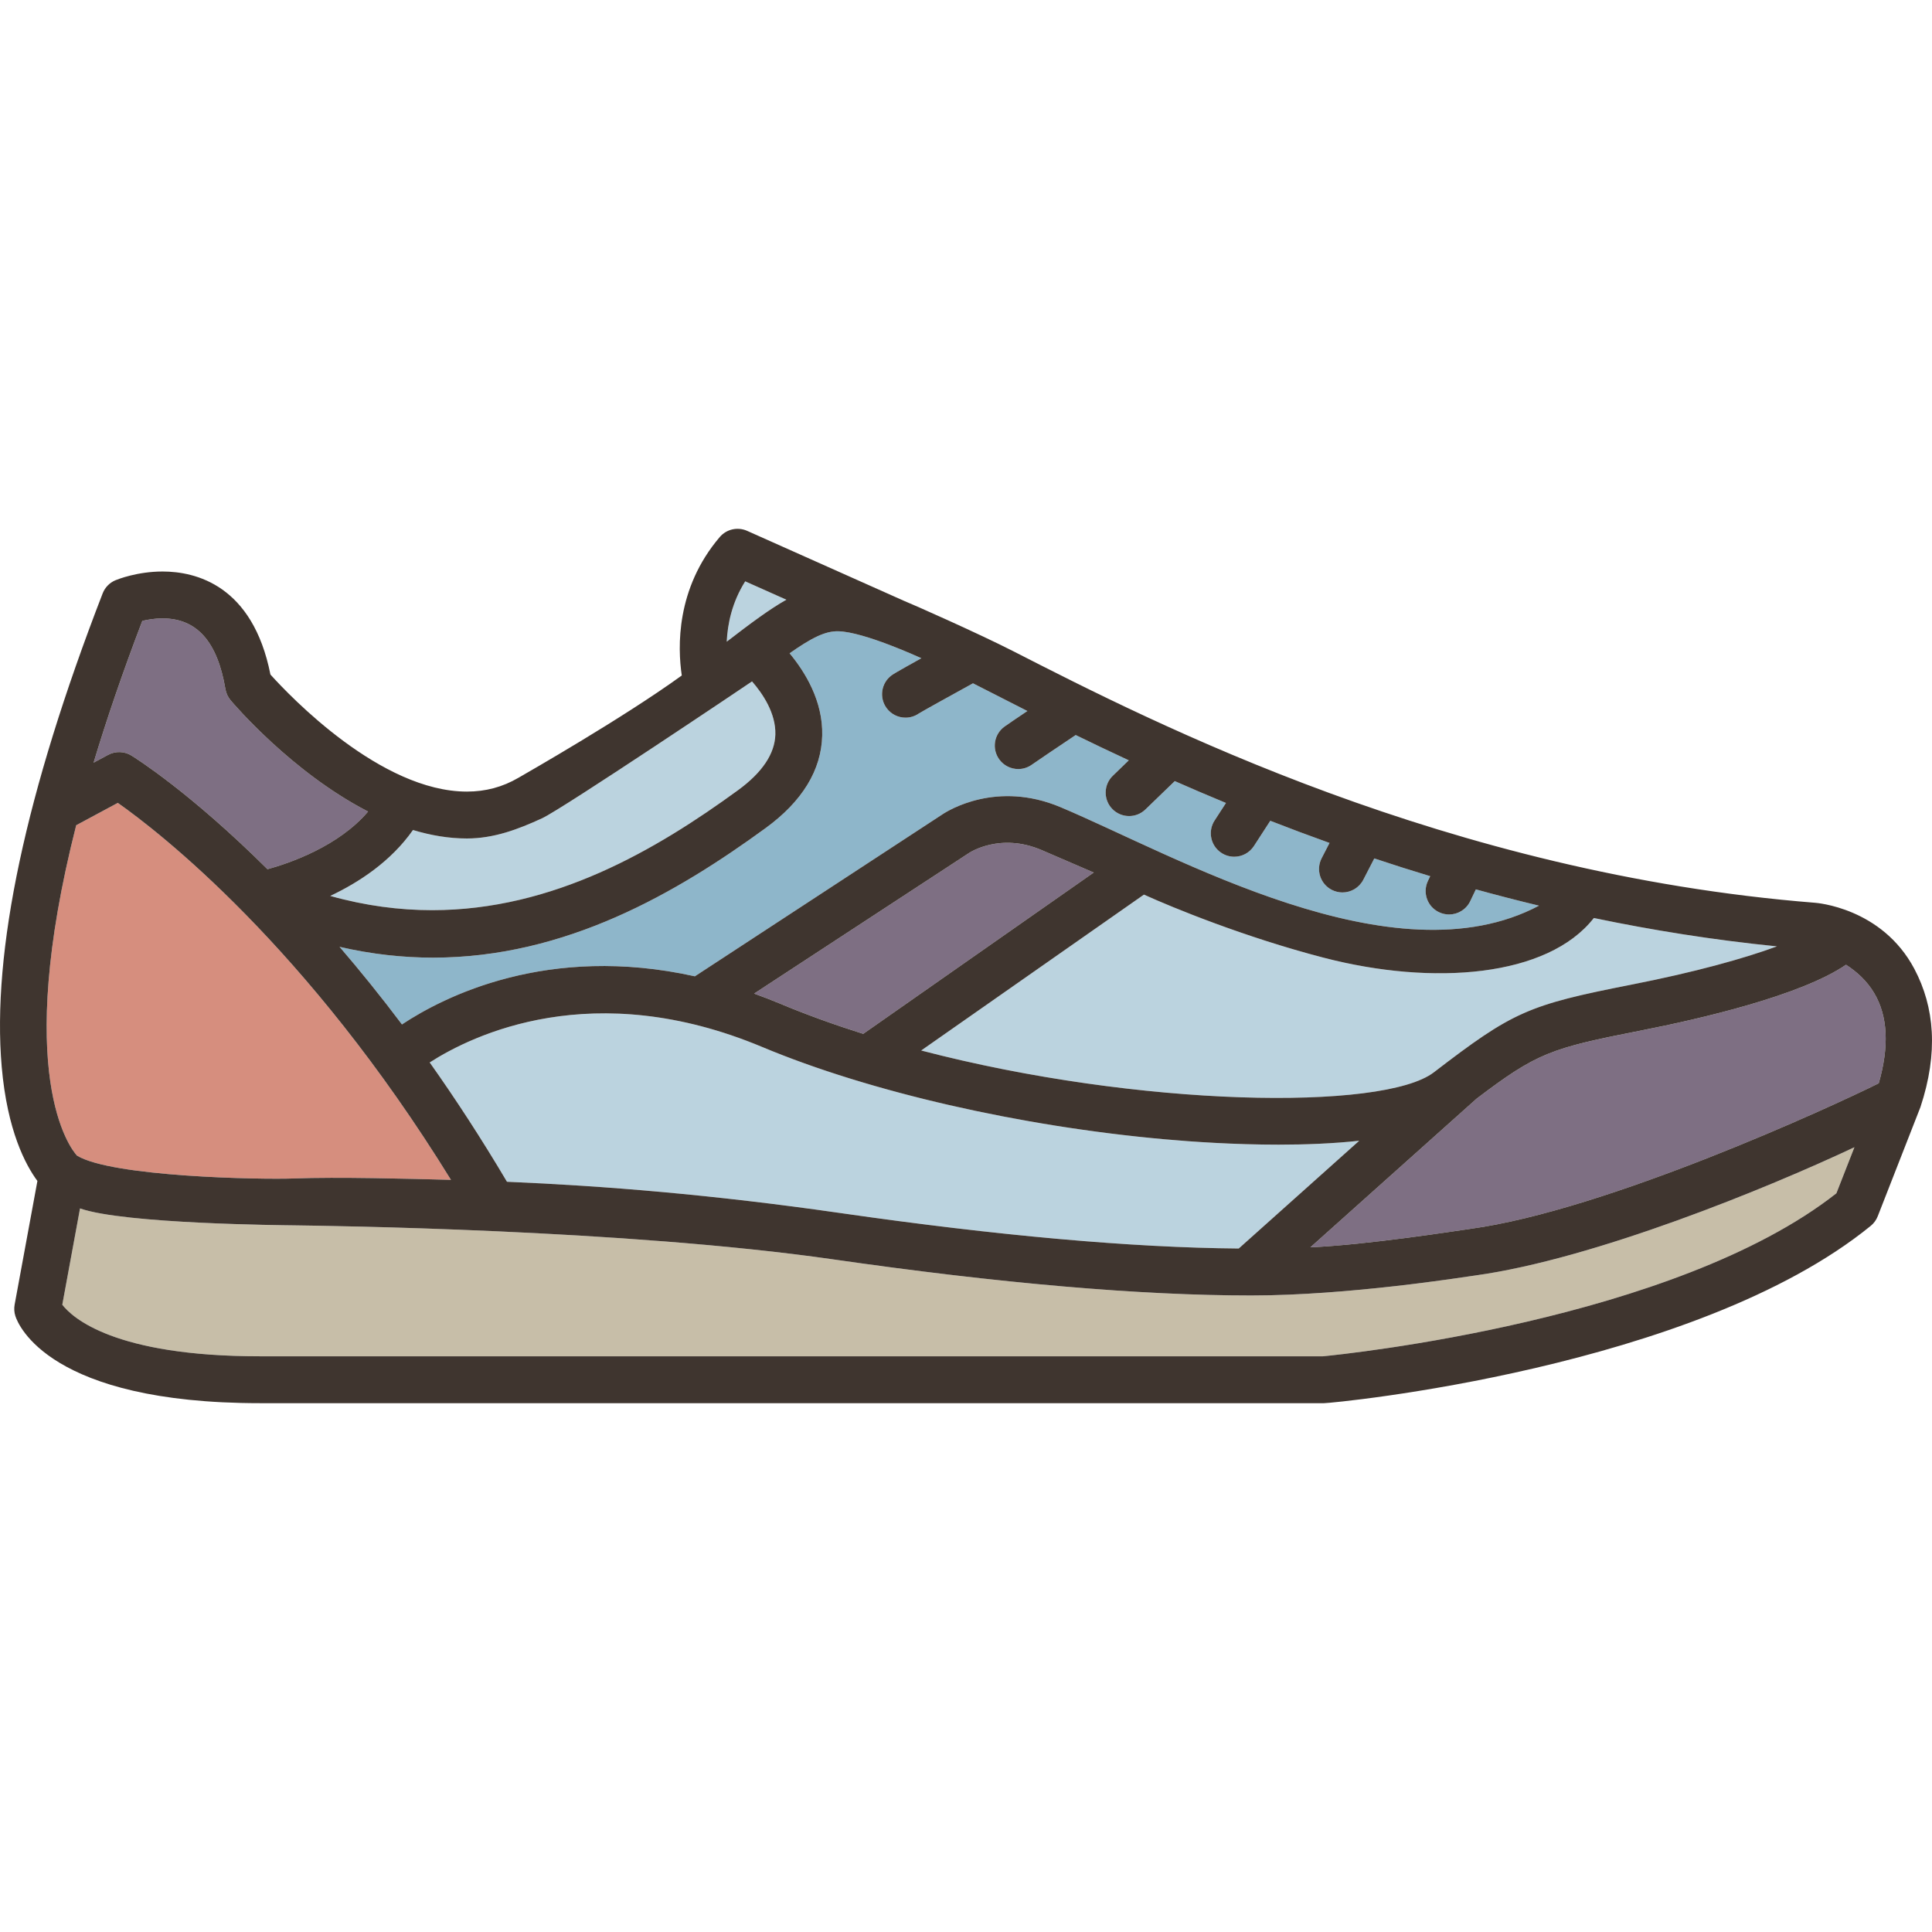
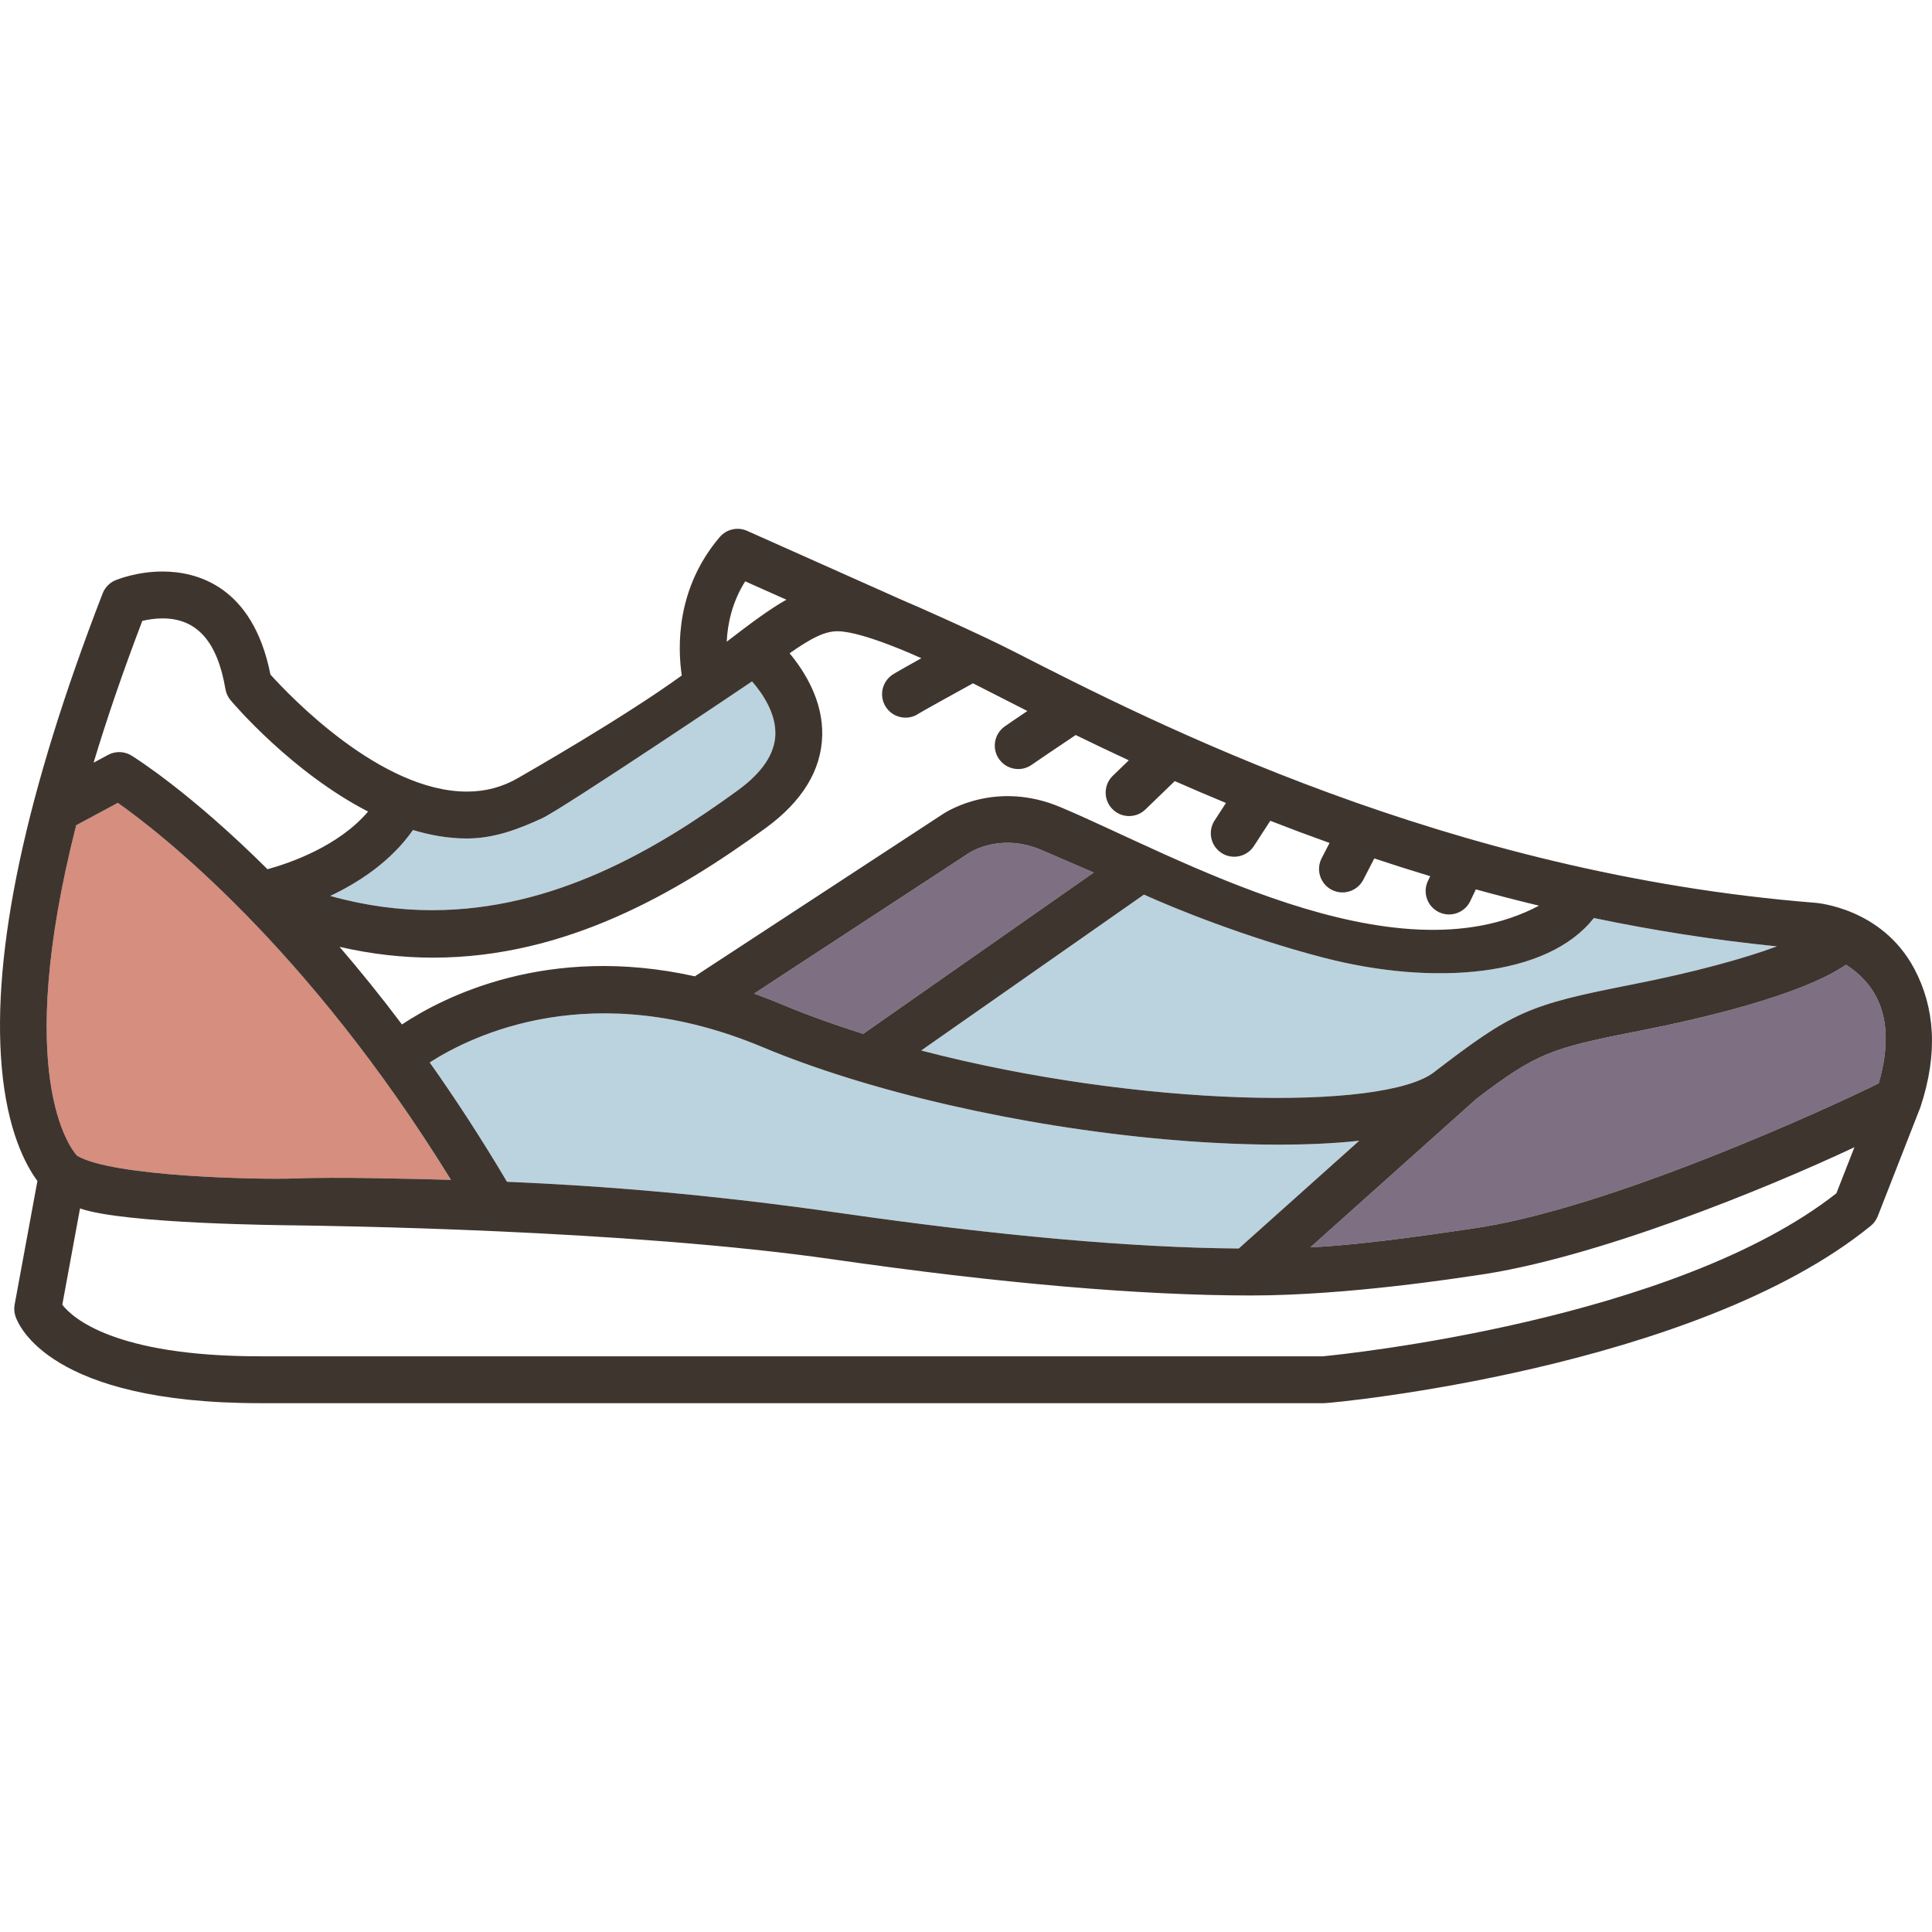
<svg xmlns="http://www.w3.org/2000/svg" version="1.1" id="Capa_1" x="0px" y="0px" viewBox="0 0 412.069 412.069" style="enable-background:new 0 0 412.069 412.069;" xml:space="preserve">
  <g>
-     <path style="fill:#8EB6CA;" d="M163.285,176.63c-18.865,13.749-42.58,27.621-70.905,27.623c-6.416,0.001-13.069-0.717-19.956-2.306   c4.301,5.001,8.759,10.503,13.311,16.552c8.943-5.928,31.102-17.229,62.473-10.264l52.763-34.519   c1.32-0.89,11.651-7.273,25.216-1.564c24.473,10.299,71.088,37.44,102.062,21.014c-4.575-1.1-9.067-2.26-13.466-3.475l-1.196,2.507   c-0.858,1.797-2.649,2.848-4.517,2.848c-0.722,0-1.455-0.157-2.149-0.488c-2.492-1.189-3.548-4.174-2.359-6.666l0.484-1.015   c-4.061-1.227-8.036-2.491-11.922-3.786l-2.345,4.545c-0.889,1.721-2.637,2.708-4.447,2.708c-0.772,0-1.556-0.18-2.289-0.558   c-2.454-1.267-3.417-4.282-2.15-6.736l1.682-3.261c-4.339-1.554-8.555-3.132-12.637-4.726l-3.49,5.384   c-0.957,1.476-2.562,2.281-4.201,2.281c-0.932,0-1.874-0.261-2.715-0.806c-2.316-1.502-2.977-4.598-1.475-6.915l2.429-3.746   c-3.771-1.561-7.416-3.119-10.92-4.664l-6.264,6.053c-0.971,0.938-2.223,1.404-3.475,1.404c-1.308,0-2.614-0.51-3.596-1.525   c-1.918-1.985-1.865-5.151,0.121-7.07l3.408-3.293c-3.998-1.854-7.767-3.658-11.323-5.394c-3.936,2.639-8.538,5.737-9.329,6.308   c-0.885,0.64-1.91,0.947-2.925,0.947c-1.55,0-3.079-0.719-4.056-2.071c-1.618-2.238-1.115-5.363,1.123-6.981   c0.598-0.432,2.641-1.817,4.881-3.327c-2.717-1.374-10.326-5.26-11.603-5.909c-5.399,2.967-10.71,5.918-11.568,6.451   c-0.86,0.59-1.845,0.874-2.82,0.874c-1.534,0-3.05-0.705-4.03-2.035c-1.637-2.224-1.162-5.354,1.061-6.991   c0.227-0.167,0.686-0.503,6.35-3.648c-0.48-0.208-12.199-5.61-17.7-5.75c-2.792-0.071-5.684,1.378-10.407,4.698   c3.283,3.943,7.143,10.169,6.959,17.535C175.185,164.273,171.119,170.92,163.285,176.63z" />
    <path style="fill:#7E6F83;" d="M184.111,220.505l49.165-34.405c-3.415-1.474-7.417-3.2-11.046-4.763   c-8.871-3.82-15.367,0.464-15.639,0.649c-0.053,0.037-0.061,0.042-0.115,0.078l-45.631,29.854c1.836,0.659,3.695,1.374,5.584,2.164   C172.061,216.441,177.996,218.578,184.111,220.505z" />
    <path style="fill:#BBD3DF;" d="M91.649,226.605c5.452,7.699,10.986,16.169,16.482,25.449c20.687,0.872,43.848,2.747,71.061,6.664   c33.683,4.848,62.252,7.389,85.013,7.572l25.694-22.983c-5.568,0.605-11.485,0.832-17.197,0.832   c-9.542,0-18.504-0.625-24.281-1.143c-30.921-2.769-63.016-10.129-85.854-19.689C126.513,208.216,100.815,220.718,91.649,226.605z" />
    <path style="fill:#BBD3DF;" d="M282.344,204.272c-16.953-4.399-32.329-10.732-38.355-13.463l-47.51,33.248   c46.442,12.13,98.561,12.927,109.34,4.655c16.891-12.963,20.041-14.361,42.141-18.703c13.613-2.674,24.008-5.572,31.041-8.159   c-13.537-1.36-26.584-3.446-39.053-6.051C330.09,208.403,305.701,210.332,282.344,204.272z" />
-     <path style="fill:#BBD3DF;" d="M158.943,123.991c-2.83,4.487-3.767,9.121-3.941,12.874c5.133-3.955,9.142-6.935,12.722-8.956   L158.943,123.991z" />
-     <path style="fill:#C7BEA8;" d="M266.849,276.308c-23.648,0-53.619-2.588-89.081-7.691c-44.426-6.396-108.391-7.167-115.018-7.266   c-2.241-0.033-36.296-0.299-45.682-3.611l-3.782,20.538c2.109,2.741,11.053,11.001,42.158,11.001h226.729   c4.39-0.424,75.018-7.644,109.5-34.763l3.848-9.828c-18.602,8.771-55.544,23.86-80.871,27.355   C312.053,272.402,287.647,276.308,266.849,276.308z" />
    <path style="fill:#7E6F83;" d="M393.73,205.769c-9.597,6.562-30.957,11.521-43.845,14.053   c-19.172,3.768-22.025,4.711-34.969,14.526l-35.428,31.688c12.406-0.555,31.005-3.51,34.166-3.944   c29.177-4.012,77.065-26.065,87.054-31.036c2.269-7.891,1.939-14.367-0.985-19.271C398.133,209.117,395.922,207.174,393.73,205.769   z" />
    <path style="fill:#BBD3DF;" d="M92.16,194.127c25.887,0.002,47.783-12.859,65.235-25.579c5.175-3.771,7.858-7.771,7.977-11.887   c0.13-4.546-2.706-8.724-4.974-11.329c-0.262,0.201-40.375,27.163-44.779,29.195c-5.154,2.378-10.301,4.308-16.043,4.308   c-3.887,0-7.744-0.672-11.494-1.807c-4.68,6.685-11.51,11.164-17.645,14.06C77.959,193.199,85.205,194.126,92.16,194.127z" />
-     <path style="fill:#7E6F83;" d="M28.05,161.154c0.903,0.558,12.562,7.887,29.009,24.239c4.767-1.312,15.15-4.882,21.449-12.3   c-16.201-8.332-28.602-22.883-29.322-23.739c-0.574-0.683-0.955-1.506-1.104-2.386c-1.714-10.142-6.099-15.072-13.405-15.072   c-1.678,0-3.201,0.263-4.322,0.533c-4.229,11.069-7.648,21.119-10.39,30.238l3.094-1.663   C24.629,160.161,26.531,160.216,28.05,161.154z" />
    <path style="fill:#D68E7E;" d="M62.728,251.351c9.272-0.356,24.392,0.059,33.455,0.295c-30.758-49.892-62.348-74.273-71.053-80.403   l-8.879,4.771c-13.529,53.23-1.283,68.869,0.156,70.455C23.84,251.015,55.609,251.624,62.728,251.351z" />
    <path style="fill:#3F352F;" d="M387.109,192.547c-78.197-6.223-140.904-38.273-171.041-53.676   c-7.382-3.773-21.884-10.191-23.307-10.74l-33.407-14.907c-2.024-0.903-4.403-0.366-5.842,1.321   c-9.365,10.981-8.99,23.533-8.1,29.529c-12.697,9.187-33.352,20.952-34.83,21.814c-3.401,1.982-7.001,2.946-11.006,2.946   c-18.338,0-37.679-20.283-41.897-24.965c-3.78-19.076-15.964-21.974-23.003-21.974c-5.39,0-9.571,1.665-10.03,1.855   c-1.263,0.522-2.257,1.539-2.751,2.814C5.472,168.975-1.771,202.946,0.365,227.535c1.184,13.643,5.098,20.954,7.614,24.347   l-4.857,26.375c-0.149,0.813-0.095,1.651,0.158,2.438c0.612,1.901,7.282,18.583,52.165,18.583h226.963   c1.9,0,79.201-7.346,116.593-37.819c0.667-0.544,1.183-1.251,1.497-2.053c0,0,9.088-23.223,9.103-23.267   c3.86-11.654,3.013-21.34-1.288-29.478C401.377,193.544,387.269,192.56,387.109,192.547z M339.947,195.799   c12.469,2.605,25.516,4.691,39.053,6.051c-7.033,2.587-17.428,5.485-31.041,8.159c-22.1,4.342-25.25,5.74-42.141,18.703   c-10.779,8.271-62.898,7.475-109.34-4.655l47.51-33.248c6.026,2.73,21.402,9.063,38.355,13.463   C305.701,210.332,330.09,208.403,339.947,195.799z M162.568,223.307c22.838,9.561,54.933,16.921,85.854,19.689   c5.777,0.518,14.739,1.143,24.281,1.143c5.712,0,11.629-0.227,17.197-0.832l-25.694,22.983c-22.761-0.184-51.33-2.725-85.013-7.572   c-27.214-3.917-50.375-5.792-71.061-6.664c-5.496-9.28-11.03-17.75-16.482-25.449C100.815,220.718,126.513,208.216,162.568,223.307   z M160.846,211.918l45.631-29.854c0.055-0.036,0.063-0.041,0.115-0.078c0.271-0.185,6.768-4.47,15.639-0.649   c3.629,1.562,7.631,3.289,11.046,4.763l-49.165,34.405c-6.115-1.927-12.05-4.064-17.682-6.423   C164.541,213.292,162.681,212.577,160.846,211.918z M178.817,134.64c5.501,0.14,17.22,5.542,17.7,5.75   c-5.664,3.145-6.123,3.481-6.35,3.648c-2.223,1.638-2.697,4.768-1.061,6.991c0.98,1.331,2.496,2.035,4.03,2.035   c0.976,0,1.96-0.285,2.82-0.874c0.858-0.534,6.169-3.484,11.568-6.451c1.276,0.649,8.886,4.536,11.603,5.909   c-2.24,1.51-4.283,2.895-4.881,3.327c-2.238,1.618-2.741,4.743-1.123,6.981c0.977,1.353,2.506,2.071,4.056,2.071   c1.015,0,2.04-0.308,2.925-0.947c0.791-0.571,5.393-3.669,9.329-6.308c3.557,1.736,7.325,3.54,11.323,5.394l-3.408,3.293   c-1.986,1.919-2.039,5.085-0.121,7.07c0.981,1.016,2.288,1.525,3.596,1.525c1.252,0,2.504-0.467,3.475-1.404l6.264-6.053   c3.504,1.545,7.149,3.104,10.92,4.664l-2.429,3.746c-1.502,2.317-0.841,5.413,1.475,6.915c0.841,0.545,1.783,0.806,2.715,0.806   c1.639,0,3.244-0.805,4.201-2.281l3.49-5.384c4.082,1.594,8.298,3.172,12.637,4.726l-1.682,3.261   c-1.267,2.454-0.304,5.47,2.15,6.736c0.733,0.378,1.517,0.558,2.289,0.558c1.811,0,3.559-0.987,4.447-2.708l2.345-4.545   c3.886,1.295,7.86,2.56,11.922,3.786l-0.484,1.015c-1.188,2.492-0.133,5.477,2.359,6.666c0.694,0.331,1.428,0.488,2.149,0.488   c1.867,0,3.658-1.051,4.517-2.848l1.196-2.507c4.398,1.215,8.891,2.375,13.466,3.475c-30.974,16.427-77.589-10.715-102.062-21.014   c-13.564-5.709-23.895,0.675-25.216,1.564l-52.763,34.519c-31.371-6.966-53.529,4.336-62.473,10.264   c-4.552-6.049-9.01-11.551-13.311-16.552c6.887,1.589,13.54,2.307,19.956,2.306c28.325-0.002,52.04-13.874,70.905-27.623   c7.834-5.71,11.9-12.357,12.084-19.757c0.184-7.366-3.676-13.591-6.959-17.535C173.134,136.019,176.025,134.569,178.817,134.64z    M158.943,123.991l8.78,3.918c-3.58,2.021-7.589,5.001-12.722,8.956C155.177,133.112,156.113,128.478,158.943,123.991z    M88.082,177.029c3.75,1.135,7.607,1.807,11.494,1.807c5.742,0,10.889-1.93,16.043-4.308c4.404-2.032,44.518-28.994,44.779-29.195   c2.268,2.605,5.104,6.783,4.974,11.329c-0.118,4.115-2.802,8.115-7.977,11.887c-17.452,12.72-39.349,25.581-65.235,25.579   c-6.955-0.001-14.201-0.929-21.723-3.039C76.572,188.193,83.402,183.713,88.082,177.029z M30.353,132.429   c1.121-0.27,2.645-0.533,4.322-0.533c7.307,0,11.691,4.93,13.405,15.072c0.149,0.879,0.53,1.703,1.104,2.386   c0.721,0.856,13.121,15.407,29.322,23.739c-6.3,7.418-16.683,10.987-21.449,12.3c-16.447-16.353-28.105-23.682-29.009-24.239   c-1.519-0.938-3.421-0.992-4.992-0.149l-3.094,1.663C22.705,153.548,26.124,143.498,30.353,132.429z M16.252,176.014l8.879-4.771   c8.705,6.13,40.295,30.512,71.053,80.403c-9.063-0.236-24.183-0.651-33.455-0.295c-7.119,0.273-38.889-0.336-46.32-4.882   C14.969,244.883,2.722,229.243,16.252,176.014z M391.674,254.516c-34.482,27.118-105.11,34.339-109.5,34.763H55.445   c-31.105,0-40.049-8.26-42.158-11.001l3.782-20.538c9.386,3.312,43.44,3.578,45.682,3.611c6.627,0.099,70.592,0.87,115.018,7.266   c35.462,5.103,65.433,7.691,89.081,7.691c20.798,0,45.203-3.906,47.801-4.265c25.327-3.495,62.27-18.585,80.871-27.355   L391.674,254.516z M400.709,231.056c-9.988,4.971-57.877,27.024-87.054,31.036c-3.161,0.435-21.76,3.39-34.166,3.944l35.428-31.688   c12.943-9.815,15.797-10.759,34.969-14.526c12.888-2.531,34.248-7.49,43.845-14.053c2.191,1.405,4.402,3.349,5.993,6.016   C402.648,216.689,402.977,223.165,400.709,231.056z" />
  </g>
  <g>
</g>
  <g>
</g>
  <g>
</g>
  <g>
</g>
  <g>
</g>
  <g>
</g>
  <g>
</g>
  <g>
</g>
  <g>
</g>
  <g>
</g>
  <g>
</g>
  <g>
</g>
  <g>
</g>
  <g>
</g>
  <g>
</g>
</svg>